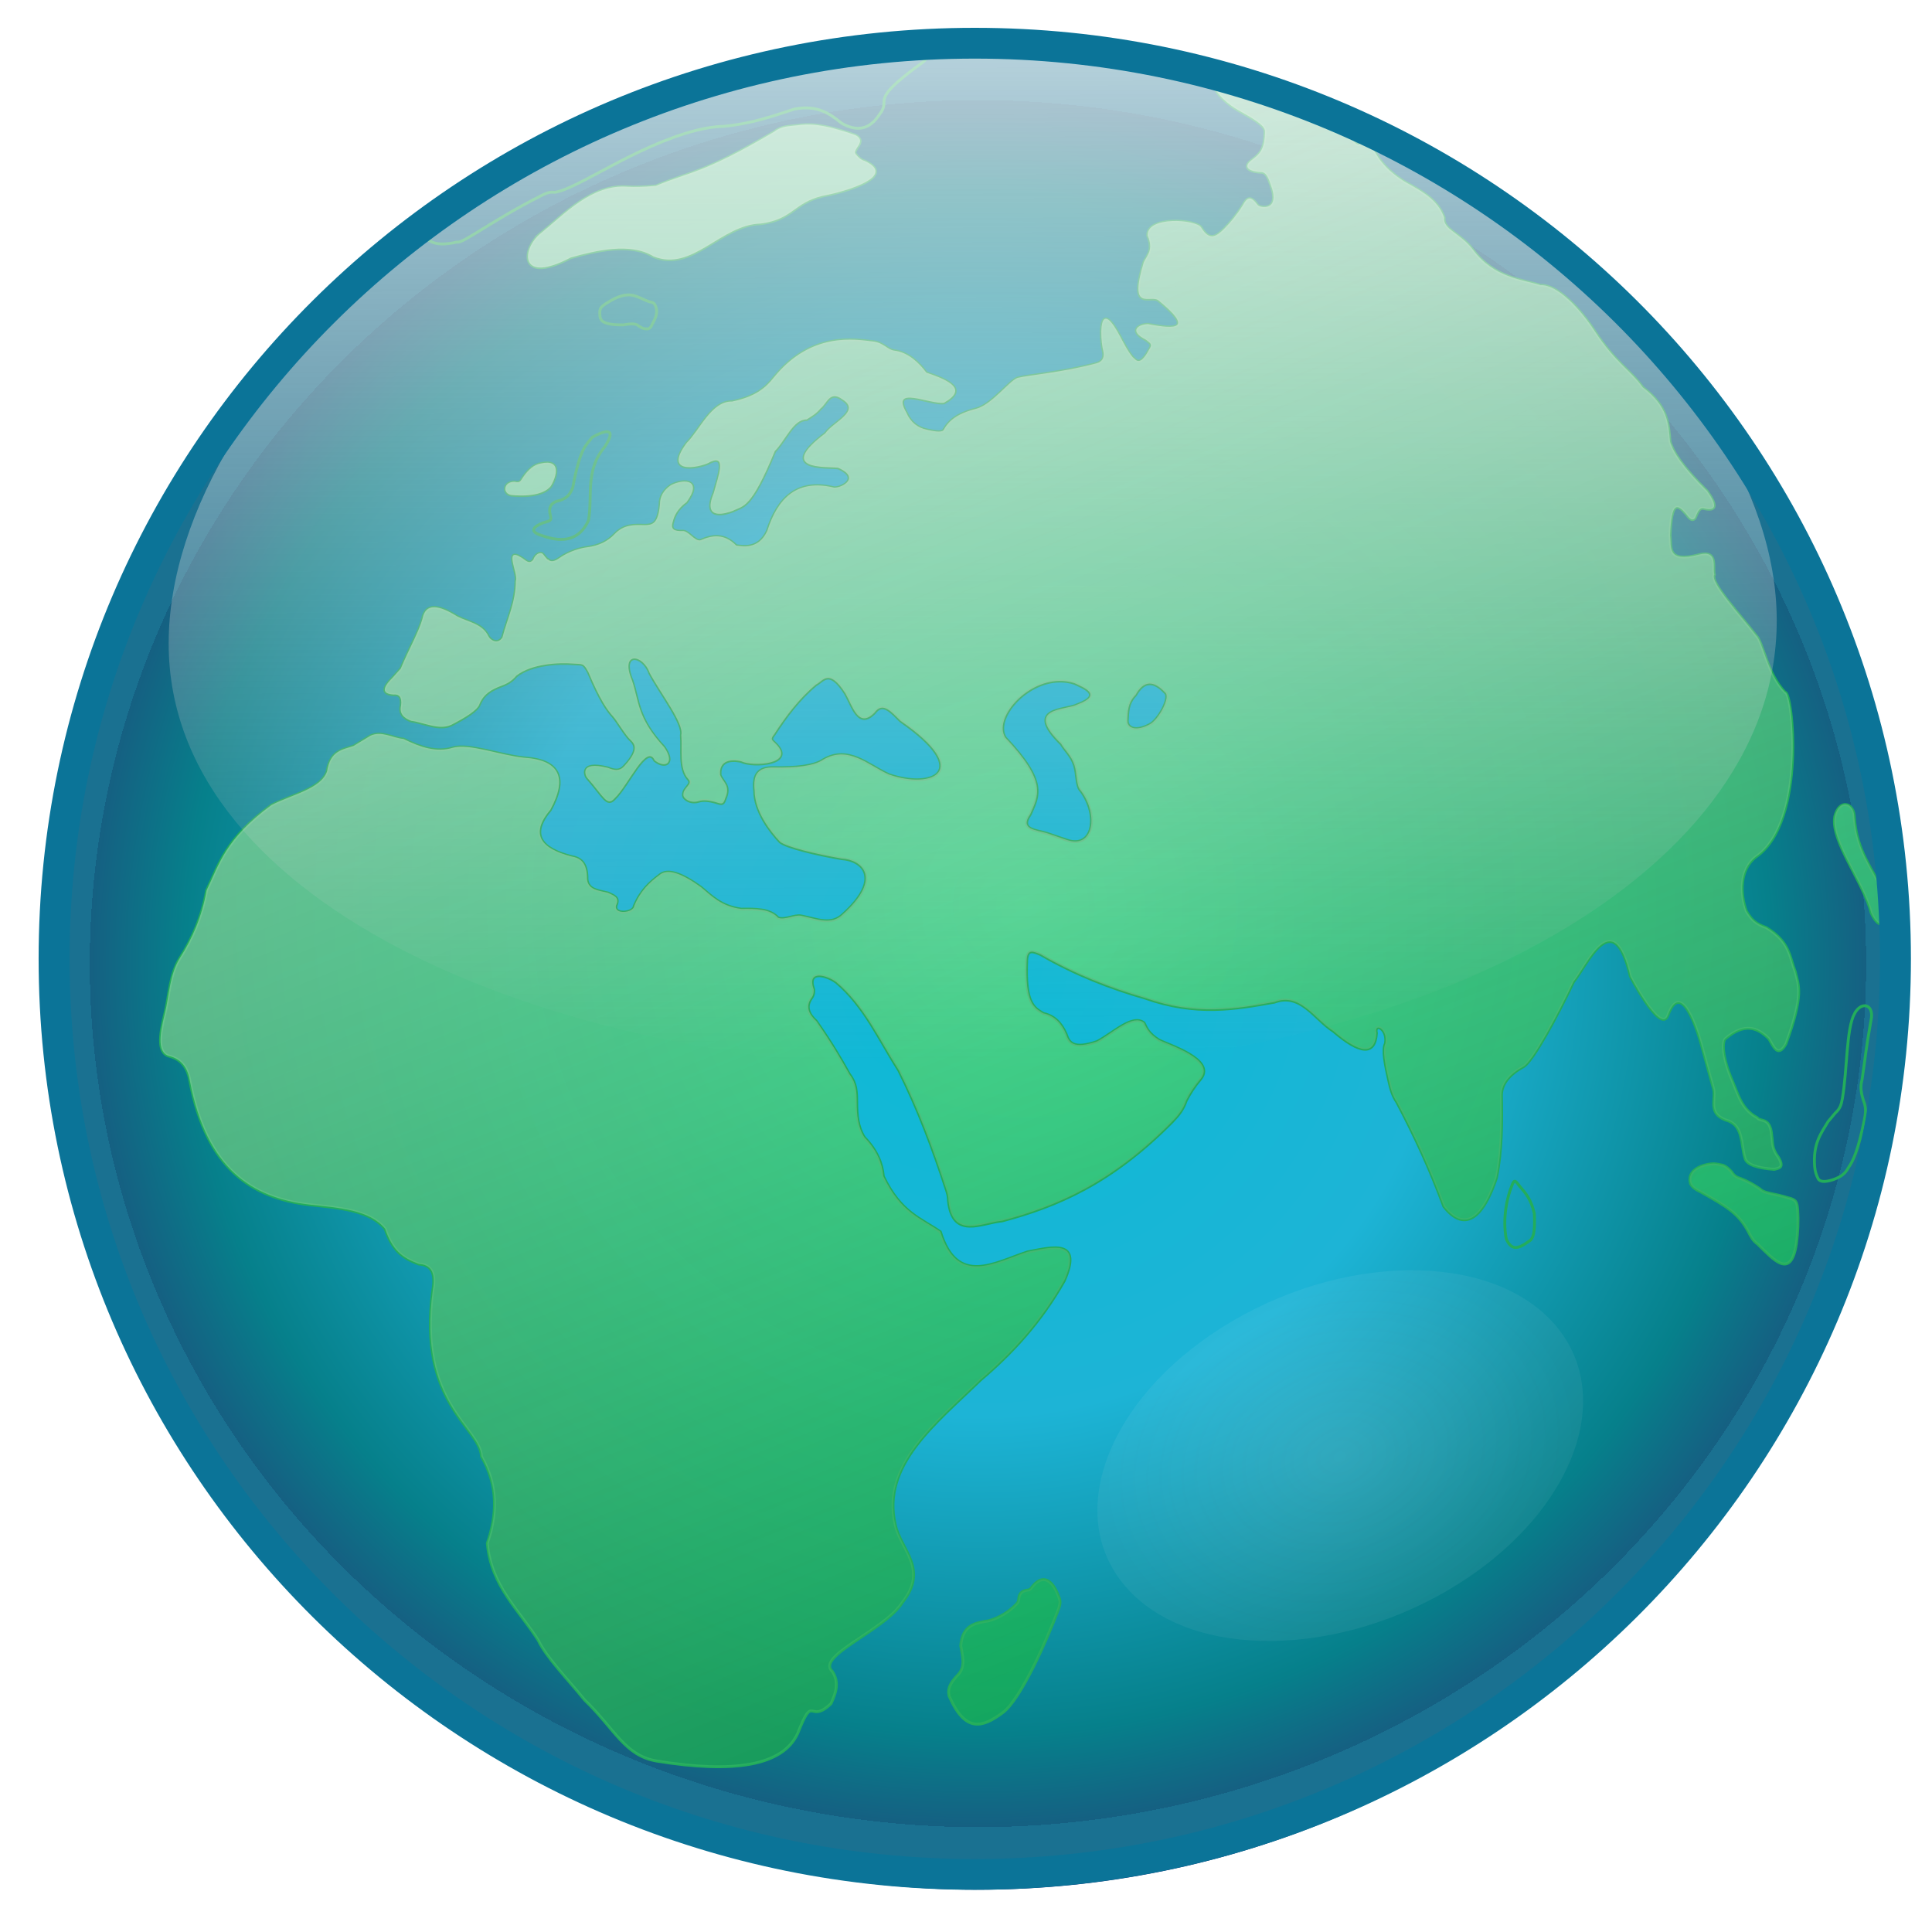
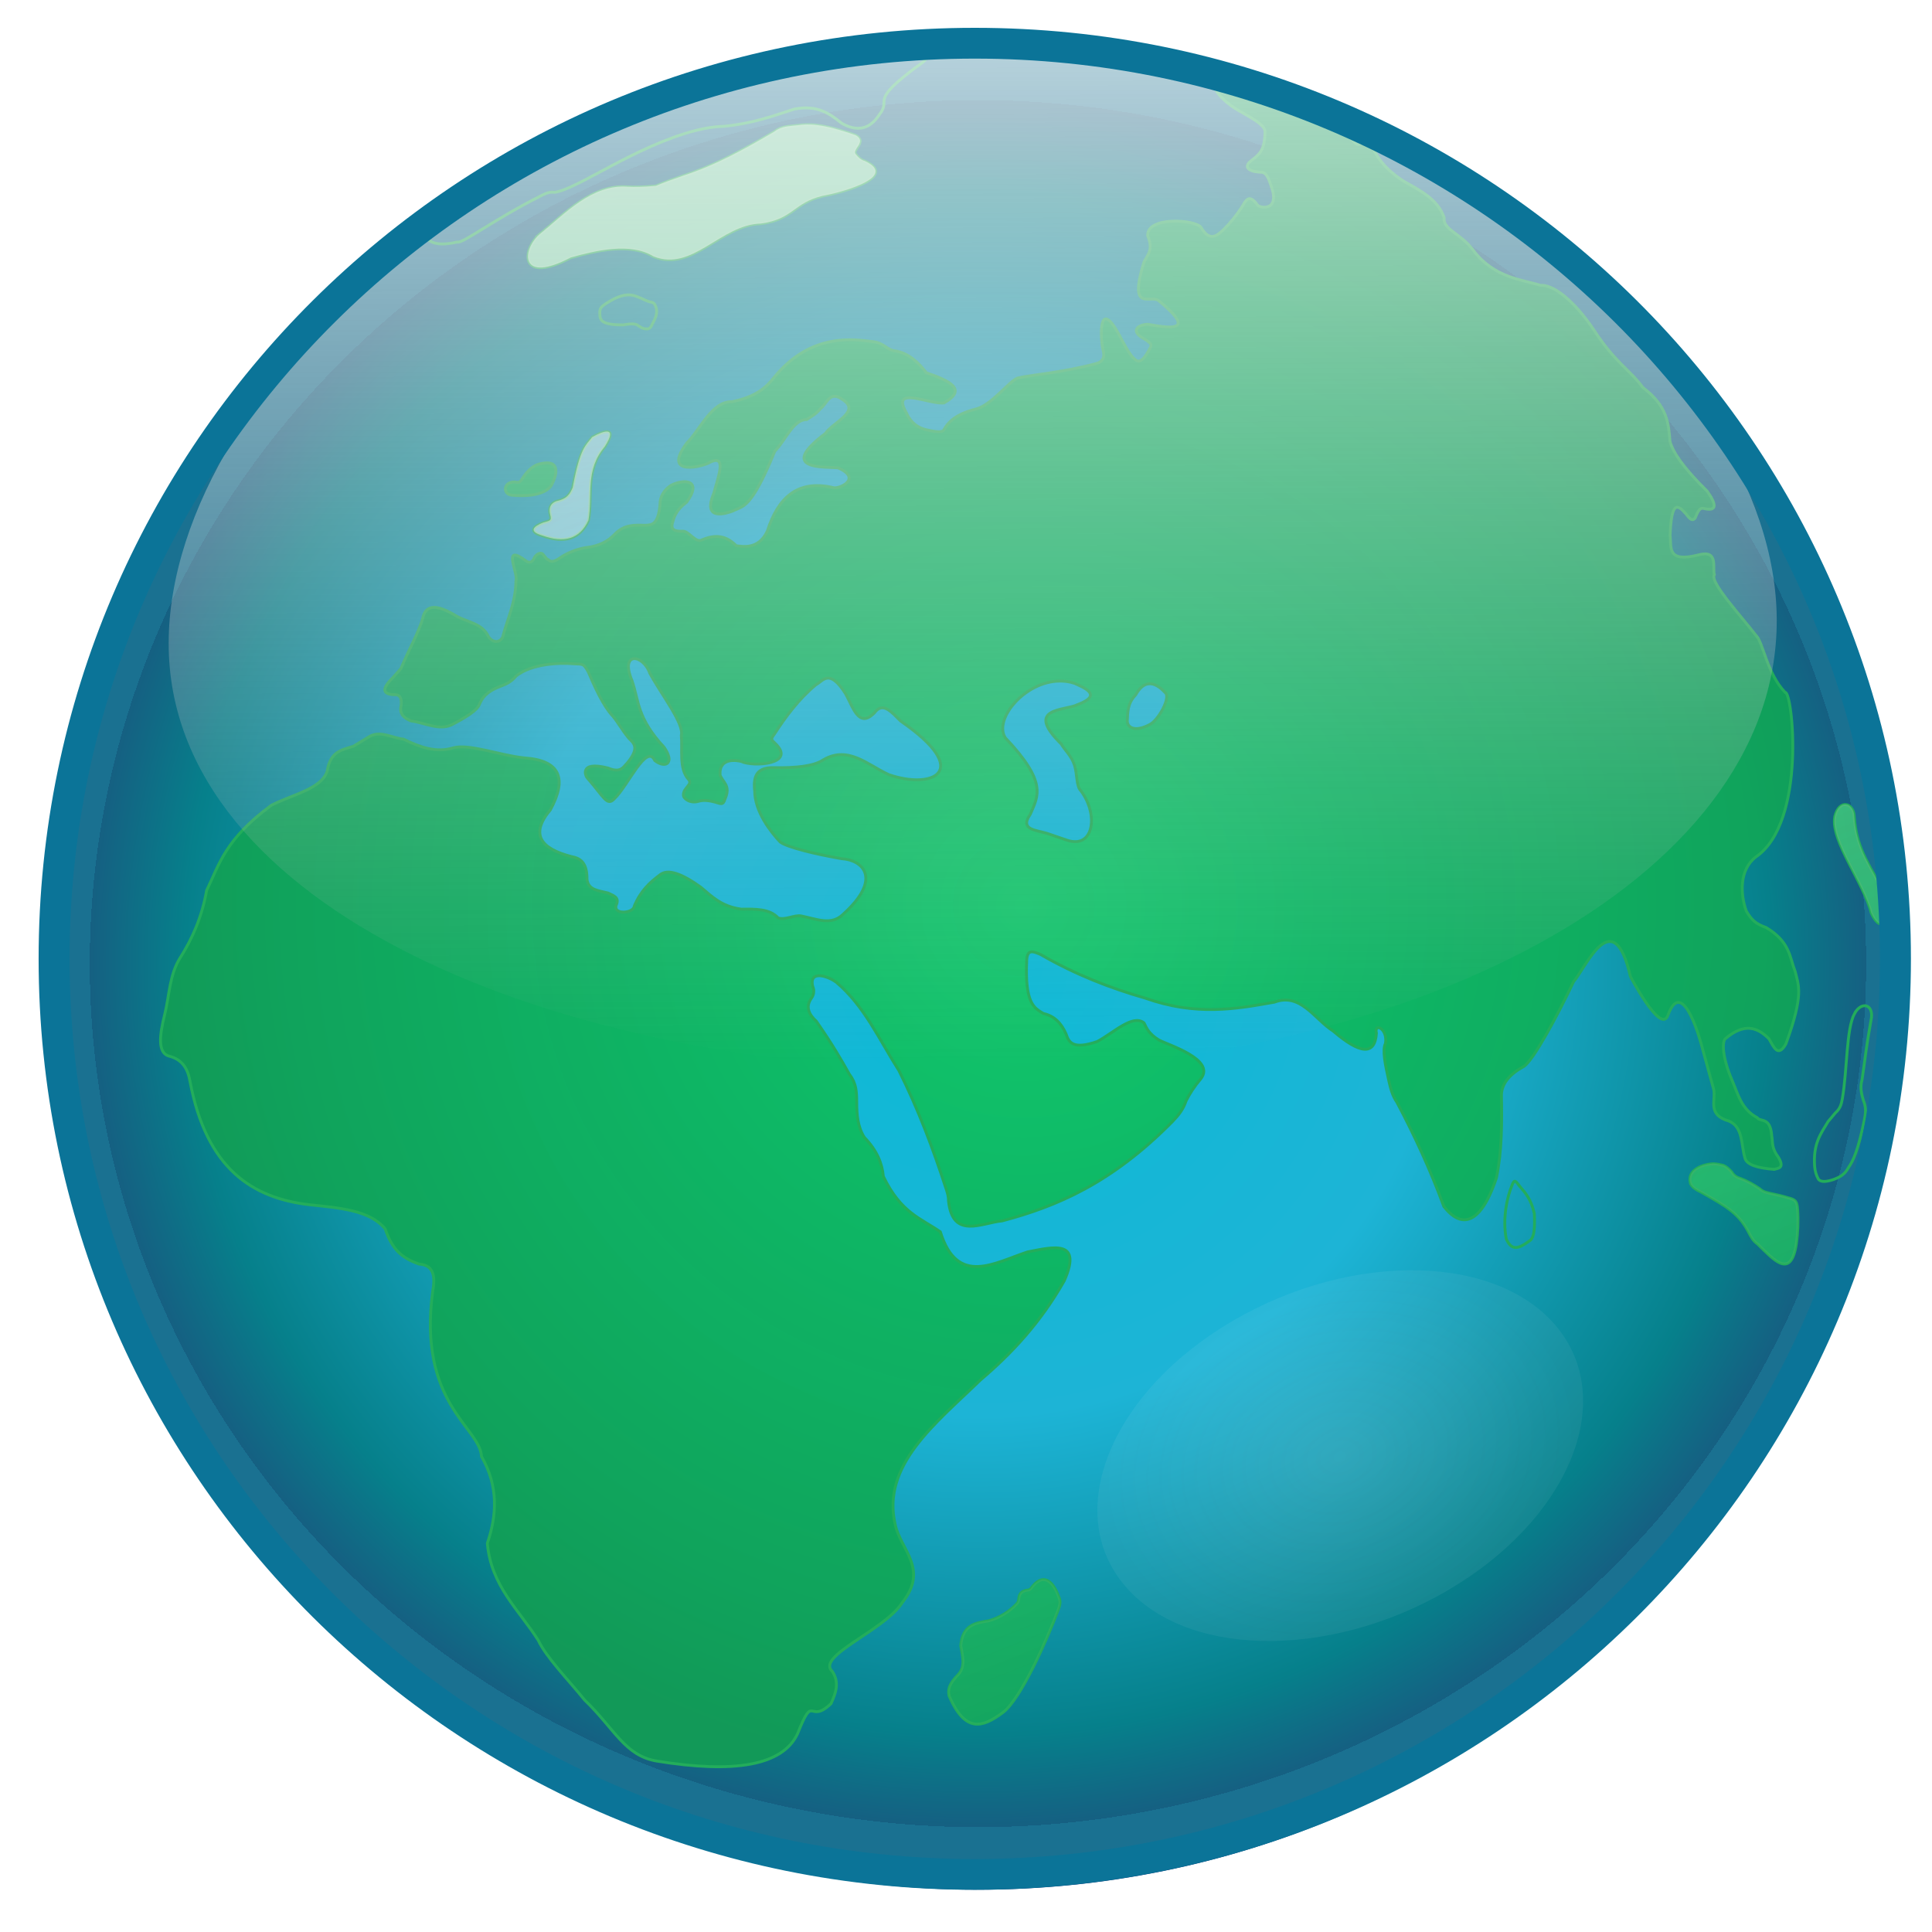
<svg xmlns="http://www.w3.org/2000/svg" xmlns:ns1="http://sodipodi.sourceforge.net/DTD/sodipodi-0.dtd" xmlns:ns2="http://www.inkscape.org/namespaces/inkscape" xmlns:xlink="http://www.w3.org/1999/xlink" id="svg3930" ns1:docname="Nowy dokument 2" viewBox="0 0 64 64" version="1.1" ns2:version="0.47 r22583">
  <defs id="defs3932">
    <linearGradient id="linearGradient3782" ns2:collect="always">
      <stop id="stop3784" style="stop-color:#fffcfc" offset="0" />
      <stop id="stop3786" style="stop-color:#fffcfc;stop-opacity:0" offset="1" />
    </linearGradient>
    <filter id="filter3728" color-interpolation-filters="sRGB" ns2:collect="always">
      <feGaussianBlur id="feGaussianBlur3730" stdDeviation="3.752" ns2:collect="always" />
    </filter>
    <filter id="filter3926" color-interpolation-filters="sRGB" ns2:collect="always">
      <feGaussianBlur id="feGaussianBlur3928" stdDeviation="1.944" ns2:collect="always" />
    </filter>
    <linearGradient id="linearGradient3817">
      <stop id="stop3819" style="stop-color:#14c86e" offset="0" />
      <stop id="stop3975" style="stop-color:#0eba65;stop-opacity:.992" offset=".435" />
      <stop id="stop3977" style="stop-color:#10a35b;stop-opacity:.988" offset=".906" />
      <stop id="stop3821" style="stop-color:#129957;stop-opacity:.984" offset="1" />
    </linearGradient>
    <filter id="filter3770" width="2.124" y="-.587" x="-.562" height="2.174" color-interpolation-filters="sRGB" ns2:collect="always">
      <feGaussianBlur id="feGaussianBlur3772" stdDeviation="42.849" ns2:collect="always" />
    </filter>
    <linearGradient id="linearGradient4766" y2="1078.1" xlink:href="#linearGradient3782" gradientUnits="userSpaceOnUse" x2="242.75" y1="885.1" x1="240.33" ns2:collect="always" />
    <radialGradient id="radialGradient4768" gradientUnits="userSpaceOnUse" cy="453.15" cx="222.08" gradientTransform="matrix(-.001 .938 -.966 -.001 660.14 245.34)" r="194.43" ns2:collect="always">
      <stop id="stop3753" style="stop-color:#0bbad6" offset="0" />
      <stop id="stop4039" style="stop-color:#1db4d6" offset=".524" />
      <stop id="stop4037" style="stop-color:#06808b" offset=".893" />
      <stop id="stop3793" style="stop-color:#156082" offset="1" />
      <stop id="stop4035" style="stop-color:#098cc2" offset=".944" />
      <stop id="stop3755" style="stop-color:#1a7191" offset="1" />
    </radialGradient>
    <linearGradient id="linearGradient4770" y2="635.57" gradientUnits="userSpaceOnUse" x2="221.86" y1="265.58" x1="224.66" ns2:collect="always">
      <stop id="stop3739" style="stop-color:#2bcad8" offset="0" />
      <stop id="stop3747" style="stop-color:#2282db" offset=".335" />
      <stop id="stop3795" style="stop-color:#32aae3" offset=".474" />
      <stop id="stop3749" style="stop-color:#24abd2" offset=".613" />
      <stop id="stop3745" style="stop-color:#002872" offset="1" />
    </linearGradient>
    <radialGradient id="radialGradient4772" xlink:href="#linearGradient3817" gradientUnits="userSpaceOnUse" cy="469.98" cx="391.36" gradientTransform="matrix(1.335 .008 -.007 1.089 -128 -45.191)" r="301.78" ns2:collect="always" />
    <radialGradient id="radialGradient4794" gradientUnits="userSpaceOnUse" cy="469.98" cx="391.36" gradientTransform="matrix(1.028 .003 -.003 1.021 -9.811 -10.931)" r="301.78" ns2:collect="always">
      <stop id="stop4011" style="stop-color:#14c86e" offset="0" />
      <stop id="stop4013" style="stop-color:#0eba65;stop-opacity:.992" offset=".325" />
      <stop id="stop4015" style="stop-color:#10a35b;stop-opacity:.988" offset=".828" />
      <stop id="stop4108" style="stop-color:#129957;stop-opacity:.984" offset="1" />
    </radialGradient>
    <linearGradient id="linearGradient4798" y2="635.86" gradientUnits="userSpaceOnUse" x2="415" gradientTransform="matrix(1.193 0 0 .991 -441.88 -539.15)" y1="278.64" x1="413.4" ns2:collect="always">
      <stop id="stop3717" style="stop-color:#ffffff" offset="0" />
      <stop id="stop3719" style="stop-color:#b3b3b3;stop-opacity:0" offset="1" />
    </linearGradient>
    <linearGradient id="linearGradient4800" y2="742.92" xlink:href="#linearGradient3782" gradientUnits="userSpaceOnUse" x2="452.19" y1="259.26" x1="258.4" ns2:collect="always" />
    <radialGradient id="radialGradient4826" gradientUnits="userSpaceOnUse" cy="722.85" cx="420.73" gradientTransform="matrix(.916 -.085 .087 .938 -27.905 80.973)" r="94.045" ns2:collect="always">
      <stop id="stop3699" style="stop-color:#fffcfc" offset="0" />
      <stop id="stop3701" style="stop-color:#fffcfc;stop-opacity:.412" offset="1" />
    </radialGradient>
  </defs>
  <ns1:namedview id="base" bordercolor="#666666" ns2:pageshadow="2" ns2:window-y="47" pagecolor="#ffffff" ns2:window-height="921" ns2:grid-bbox="true" ns2:window-maximized="0" ns2:zoom="7.7781746" ns2:window-x="5" showgrid="true" borderopacity="1.0" ns2:current-layer="layer1" ns2:cx="27.631451" ns2:cy="24.5464" ns2:window-width="1215" ns2:pageopacity="0.0" ns2:document-units="px" />
  <g id="layer1" ns2:label="Layer 1" ns2:groupmode="layer">
    <g id="g4733" transform="matrix(.095 0 0 .095 26.969 26.496)">
      <path id="path3695" ns1:rx="91.923882" ns1:ry="91.923882" style="opacity:.177;stroke-linejoin:round;stroke-opacity:.994;filter:url(#filter3728);stroke:url(#linearGradient4766);stroke-width:4;fill:none" ns1:type="arc" d="m330.93 983.07c0 50.768-41.156 91.924-91.924 91.924s-91.924-41.156-91.924-91.924 41.156-91.924 91.924-91.924 91.924 41.156 91.924 91.924z" transform="matrix(3.349 0 0 3.349 -742.85 -3236)" ns1:cy="983.06573" ns1:cx="239.00209" />
      <path id="path3652-4" ns1:rx="194.42818" ns1:ry="194.42818" style="stroke-linejoin:round;stroke-opacity:.994;filter:url(#filter3926);stroke:url(#linearGradient4770);stroke-width:2.424;fill:url(#radialGradient4768)" ns1:type="arc" d="m416.51 453.15c0 107.38-87.048 194.43-194.43 194.43s-194.43-87.048-194.43-194.43 87.048-194.43 194.43-194.43 194.43 87.048 194.43 194.43z" transform="matrix(1.649 0 0 1.651 -309.25 -691.12)" ns1:cy="453.15466" ns1:cx="222.08391" />
      <g id="g3723" style="stroke:#23ad5b;fill:url(#radialGradient4772)" transform="translate(-317.99 -433.17)">
        <g id="g3711" style="stroke:#23ad5b;fill:url(#radialGradient4772)">
          <path id="rect3604" ns1:nodetypes="ccccccccsccc" style="stroke:#23ad5b;fill:url(#radialGradient4772)" d="m369.12 728.17c0.541-7.394 5.21-8.017 9.812-8.752 3.896-1.131 7.068-3.207 9.435-5.647 0.796-0.711 0.951-1.298 1.018-2.303 0.166-1.27 0.737-2.426 2.96-2.736 1.014-0.006 1.29-0.657 1.888-1.422 4.342-5.055 7.505-0.601 9.069 3.782 0.827 1.824 0.297 3.099-0.3 4.854-3.627 9.637-12.828 30.781-19.258 35.534-7.078 5.231-13.025 7.14-18.685-5.809-0.461-2.242-0.128-4.101 3.192-7.505 2.623-2.865 1.427-6.494 0.87-9.995z" />
          <path id="rect3607" ns1:nodetypes="cccccc" style="stroke:#23ad5b;fill:url(#radialGradient4772)" d="m564.1 568c1.923 2.256 3.886 4.393 5.02 9.42 0.261 5.442-0.136 8.203-1.375 9.312-4.891 3.694-6.638 3.147-8.375-0.312-1.446-7.221 0.286-14.748 1.869-18.602 0.959-2.744 1.407-1.637 2.861 0.182z" />
          <path id="rect3610" ns1:nodetypes="ccccccccccccccc" style="stroke:#23ad5b;fill:url(#radialGradient4772)" d="m623.69 567.23c-1.808-5.179 4.583-7.109 7.994-7.154 1.139 0.05 2.159 0.283 3.258 0.527 0.947 0.369 1.884 1.047 2.999 2.32 0.883 1.463 1.818 1.882 3.35 2.387 2.005 0.747 4.278 2.006 6.383 3.446 1.12 1.056 2.36 1.34 3.812 1.659 2.101 0.455 4.207 0.897 6.229 1.548 2.811 0.627 3.015 1.578 3.229 4.219 0.269 3.884 0.102 7.822-0.448 11.809-1.946 12.663-8.004 5.413-13.545 0.046-1.57-1.113-2.307-2.541-3.153-4.195-3.367-6.353-7.351-8.774-16.751-14.019-1.402-0.667-2.534-1.299-3.359-2.593v0z" />
          <path id="rect2832" ns1:nodetypes="ccccccccccccc" style="stroke:#23ad5b;fill:url(#radialGradient4772)" d="m680.77 507.71c2.23-4.171 6.395-3.471 5.922 1.326-2.213 12.57-1.893 12.298-3.302 21.775-0.775 2.567-0.178 5.028 0.489 7.212 0.98 2.277 0.829 4.274 0.357 6.601-2.28 11.103-3.975 14.479-5.589 16.79-1.308 2.43-2.958 3.348-5.468 4.235-3.079 0.99-4.374 0.58-5.002-0.206-0.785-1.429-1.183-2.834-1.31-4.44-0.618-8.039 2.261-11.551 4.688-15.648l2.55-3.041c1.663-1.469 2.058-2.91 2.432-4.978 1.744-10.247 1.338-24.314 4.232-29.627z" />
          <path id="rect3631" ns1:nodetypes="cccccc" style="stroke:#23ad5b;fill:url(#radialGradient4772)" d="m673.87 439.12c1.519-6.526 6.718-4.892 6.806-0.088 0.845 12.279 6.321 17.791 9.899 26.075 4.777 7.373 0.325 16.902-3.978 7.513-2.649-10.731-14.119-24.947-12.728-33.499v0z" />
          <path id="rect3634" ns1:nodetypes="ccccccccc" style="stroke:#23ad5b;fill:url(#radialGradient4772)" d="m245.31 260.18c8.726-5.706 10.8-2.007 15.505-0.621 1.461 0.147 1.71 0.892 2.152 2.185 0.427 1.946-0.404 3.744-1.405 5.522-0.62 1.474-1.159 1.755-2.121 1.673-1.343 0.012-2.175-0.754-3.244-1.431-1.36-0.525-3.041-0.243-4.729 0.052-7.671 0.052-8.11-1.7-8.197-3.638-0.142-2.11 0.383-2.619 2.039-3.743z" />
          <path id="rect3637" ns1:nodetypes="ccccccscccccccc" style="stroke:#23ad5b;fill:url(#radialGradient4772)" d="m222 236.24c8.982-7.276 18.512-17.793 31.009-16.803 2.335 0.115 5.228 0.102 9.831-0.306 11.913-5.045 16.221-4.097 41.385-18.965 2.417-1.923 5.104-1.816 8.027-2.169 3.905-0.473 8.19-0.728 20.159 3.442 4.196 2.215-1.268 4.975 0.037 6.576 0.797 0.978 1.686 2.039 3.22 2.443 12.705 5.881-10.648 11.522-14.689 12.143-10.234 2.455-10.237 8.151-21.587 9.676-14.003 0.37-23.808 16.991-37.414 11.435-8.15-4.989-20.282-1.975-28.852 0.404-17.678 9.312-17.124-2.282-11.125-7.875v-0h-0z" />
          <path id="rect3640-8-4" style="stroke:#23ad5b;fill:url(#radialGradient4772)" d="m358.52 169.63c-65.985 3.349-126.7 26.684-176.25 64.062-0.695 4.077 2.508 7.035 11.219 4.969 1.825 0.743 12.364-7.672 29.812-16.406 1.509-0.749 2.556-1.141 4.25-0.938 7.95-1.095 28.372-16.333 49.531-21.656 3.078-0.729 6.139-1.284 9.312-1.344 10.161-0.959 17.235-3.602 24.75-6.031 8.062-1.52 12.33 1.643 16.469 4.969 5.283 2.987 9.727 2.23 13.125-3.031 4.709-5.902-4.756-3.912 15.25-18.312 2.148-1.958 3.363-4.034 2.625-6.281-0.031 0.002-0.062-0.002-0.094 0z" />
          <path id="rect3693" ns1:nodetypes="cccccc" style="stroke:#23ad5b;fill:url(#radialGradient4772)" d="m216.59 320.61c1.792-2.553 3.792-4.316 6.159-4.683 7.216-1.603 5.435 4.552 3.438 7.875-1.847 2.322-6.141 3.828-13.75 3.125-3.135-0.457-2.818-4.658 1.127-4.616 1.861 0.468 2.036-0.203 3.027-1.702z" />
          <path id="rect3696" ns1:nodetypes="ccccccccc" style="stroke:#23ad5b;fill:url(#radialGradient4772)" d="m240.62 306.74c4.141-2.345 8.962-3.85 4.375 3.312-6.979 8.288-4.176 17.104-5.688 25.688-3.05 6.701-8.618 7.979-16 5.352-5.169-1.492-3.026-3.256 0.169-4.535 2.297-0.708 3.154-0.521 2.47-2.838-0.592-2.528 0.313-3.95 2.2-4.646 4.106-0.903 4.789-2.833 5.661-4.707 2.62-14.143 4.67-14.775 6.812-17.625z" />
        </g>
        <path id="rect3699" style="stroke:#23ad5b;fill:url(#radialGradient4794)" d="m458.28 181.72c-0.899-0.021-1.26 0.54-0.938 2.062 0.767 3.451 5.17 7.031 8.625 9 4.331 2.501 9.162 4.974 9.25 7.312-0.072 6.687-2.072 7.995-4.312 9.812-3.45 2.382-1.819 4.146 2.75 4.406 2.277-0.158 3.066 3.095 3.625 4.594 3.429 9.2-3.847 7.946-4.625 6.906-2.476-3.334-3.613-2.78-5.25 0.219-1.93 3.087-4.291 5.967-6.469 8.125-2.792 2.735-5.114 4.222-8-0.531-1.634-2.798-19.088-4.093-18.625 2.875 2.109 4.939-0.127 6.718-1.344 9.219-5.452 17.901 2.345 11.03 5.188 13.406 12.173 10.008 6.058 10.104-3.688 8.219-2.912-0.034-7.276 2.141-0.719 5.469 1.344 1.104 2.366 1.473 1.219 3.125-3.533 6.717-4.837 3.667-5.906 2.906-1.671-2.019-3.087-4.799-4.531-7.5-7.662-14.332-6.721 1.59-5.75 5.156 0.625 2.295-0.16 3.931-2.281 4.5-12.179 3.266-23.614 4.068-27.562 5.094-2.974 1.091-8.993 9.376-14.469 10.781-6.687 1.716-9.537 4.172-11.375 7.469-0.83 0.938-3.995 0.208-5.719-0.156-3.192-0.674-5.713-2.49-7.25-6.031-5.522-9.655 8.223-2.743 13.156-3.406 8.282-4.658 2.068-7.702-6.156-10.5-2.568-3.4-6.308-7.068-11.125-7.656-2.45-0.299-3.763-2.769-7.406-3.188-6.244-0.706-21.507-3.578-34.594 12.5-2.708 3.413-6.107 6.652-14.625 8.438-7.113-0.226-11.246 9.95-15.781 14.406-9.103 12.182 6.383 8.057 8.188 6.625 5.829-2.629 2.817 4.952 1.219 10.875-4.192 10.075 4.678 6.918 6.656 6.188 3.521-1.812 6.279-0.413 14.625-20.844 3.704-3.675 6.42-11.111 11.125-11.031 1.611-1.047 3.202-1.87 4.812-3.812 2.251-1.702 3.221-6.397 7.594-3.219 6.716 4.153-3.212 7.931-5.906 11.875-17.208 12.99 0.201 11.53 4.438 12 8.725 3.777 0.075 7.672-1.844 6.844-12.377-2.813-19.139 3.62-22.812 15.156-3.118 6.829-8.996 5.297-10.844 5.156-4.163-4.243-8.305-3.679-12.469-1.844-2.067 0.437-4.246-3.436-6.312-3.219-2.584 0.102-4.305-0.478-3.375-3.188 0.558-2.314 1.71-4.623 4.844-6.938 5.599-7.645-0.605-8.337-5.469-5.875-2.568 1.758-3.837 3.986-3.812 6.688-0.658 7.246-2.957 7.108-5.219 7.25-3.618-0.096-7.267-0.376-10.656 3.188-2.233 2.376-5.446 4.04-9.562 4.531-1.768 0.211-5.997 1.156-9.812 3.875-1.551 1.061-2.834 1.343-3.719 0.406-0.429 0.175-1.722-1.923-2.094-2.125-0.96-0.521-2.502 0.424-3.094 2.125-0.833 1.127-1.667 0.998-2.5 0.469-8.825-6.644-2.587 4.41-3.594 6.938-0.072 7.532-2.986 13.254-4.688 19.75-1.55 2.46-4.085 1.124-4.906-0.406-2.061-4.404-7.012-4.936-10.875-6.938-6.393-3.983-10.99-4.775-12.062 0.719-1.28 4.676-4.893 10.924-7.594 17.469l-2.844 3.188c-3.974 3.905-3.405 5.633 0.281 5.875 1.968-0.205 3.019 0.854 2.656 3.812-0.684 2.955 1.038 4.376 3.5 5.344 4.663 0.611 9.57 3.339 13.938 1.438 4.986-2.586 9.239-5.119 9.938-7.375 1.49-3.509 4.289-5.007 7.312-6.156 2.322-0.847 3.871-1.722 5.5-3.656 5.377-4.149 14.563-4.625 20.062-4.188 3.009 0.239 3.352-0.37 5.125 3.062 3.839 9.149 6.409 13.009 8.594 15.375 1.323 1.514 3.235 4.9 5.438 7.531 1.713 1.725 3.855 3.192-0.406 8.469-1.497 1.507-2.324 3.825-6.875 1.906-10.42-2.62-7.713 3.082-7.156 3.531 5.71 6.439 6.818 10.12 9.469 7.094 4.677-4.407 11.166-19.418 14.031-13.219 3.719 2.877 7.128 0.968 3.25-4.625-9.524-10.273-8.741-16.071-11.219-23.281-4.271-10.198 3.839-9.262 6.219-2.562 4.022 7.463 12.001 17.592 11 21.656 0.447 4.855-0.889 11.688 2.469 15.344 1.698 1.848-1.827 2.878-1.75 5.469-0.067 1.3 2.45 3.083 5.312 2.188 1.708-0.535 3.753-0.207 5.562 0.25 2.08 0.56 2.974 1.326 3.656-1.094 2.083-4.653-0.86-5.772-1.75-8.344-0.385-6.371 6.178-4.961 7.344-4.719 4.145 2.032 19.388 1.051 11.938-6.219-1.435-1.3-1.704-1.529-0.406-3.188 3.975-6.146 8.618-12.384 14.594-17.344 2.418-1.18 4.504-5.892 10.25 3.094 2.688 4.771 4.603 12.341 10.125 6.719 2.922-4.038 6.042-0.151 9.125 2.875 25.681 17.74 10.849 23.938-4.125 18.688-7.317-3.31-14.048-10.216-22.75-5.219-3.344 2.327-9.871 2.926-17.375 2.781-5.482-0.106-7.264 2.434-6.656 8 0.022 7.442 5.654 14.453 8.906 17.938 2.441 1.825 12.207 4.217 21.438 5.812 7.144 0.409 14.501 6.745 0.438 19.438-4.117 3.959-9.036 1.629-14.531 0.531-2.383-0.476-5.74 1.605-8.062 0.688-2.879-3.182-7.848-3.137-12.844-3.062-7.014-0.936-10.301-4.488-14.125-7.656-6.375-4.572-11.554-6.732-14.438-4.156-3.357 2.505-6.546 5.415-8.75 10.719-0.177 2.469-7.18 3.228-6.375-0.156 1.433-2.991-1.017-3.442-2.75-4.375-3.133-0.83-6.928-0.918-7.375-4.75 0.092-5.979-2.428-7.431-5.469-7.969-10.46-2.732-14.62-7.593-7.281-16.312 5.874-10.852 3.496-17.239-9.125-18.094-8.322-0.809-19.211-5.078-24.906-3.469-5.631 1.754-11.392-0.189-17.188-3.062-3.859-0.367-7.734-2.978-11.594-1.094l-5.812 3.531c-3.809 1.313-8.114 1.577-9.219 8.75-2.014 6.207-12.387 8.202-19.469 11.875-16.119 11.881-18.12 20.501-22.562 29.688-1.645 9.27-4.992 16.813-9.219 23.469-3.756 5.914-3.773 13.189-5.375 19.656-1.91 7.532-2.543 13.701 1.625 14.688 4.478 1.142 6.472 4.441 7.188 8.875 5.775 30.479 21.743 40.579 41.594 42.906 10.361 1.119 21.098 1.841 26.438 8.438 2.501 7.34 5.841 10.079 11.75 12.25 3.868 0.242 6.144 2.525 4.844 9.344-5.301 39.349 16.494 47.569 17 57.75 5.969 10.475 5.358 20.47 2.031 30.281 1.296 14.859 10.997 23.197 17.75 33.812 2.758 5.894 10.443 13.755 16.188 20.844 10.503 10.08 13.954 19.42 25.188 21.281 26.884 4.366 43.86 1.625 49.062-9.562 5.794-14.692 3.75-2.935 11.656-10.469 1.644-3.642 3.033-7.314 0.469-11.219-5.951-5.347 18.174-14.262 24.344-23.969 9.41-11.78-0.574-18.467-2.438-27.281-4.8-20.7 13.99-35.11 29.71-50.36 10.892-9.248 21.014-20.065 29.25-34.625 6.336-14.388-3.571-11.868-12.781-10.062-11.682 3.833-24.485 12.083-30.438-7-6.763-4.717-13.735-6.539-19.875-19.344-0.399-4.532-2.233-9.062-6.625-13.594-2.359-3.754-2.623-7.905-2.656-12.125-0.017-3.734-0.108-6.687-2.5-9.781-2.99-5.337-6.065-10.675-11.594-18.594-2.806-2.548-3.574-5.077-1.969-7.625 0.84-1.121 1.159-1.971 1.062-3.438-2.51-6.987 4.611-4.968 7.906-2.5 9.806 8.274 15.013 20.146 21.812 30.781 6.855 13.701 11.933 27.393 16.406 41.094 0.459 1.411 0.915 2.775 0.875 4.281 1.384 13.677 11.707 7.638 18.719 7.031 18.792-4.985 38.032-12.989 59.312-34.562 2.168-2.22 3.848-4.33 4.844-7.344 1.225-2.42 2.804-4.923 5.125-7.656 5.351-6.831-11.852-11.933-14.656-13.531-3.438-2.132-4.239-4.034-5.156-5.938-3.978-3.174-10.666 3.511-16.344 6.5-8.376 2.876-9.842 0.347-10.812-2.562-1.638-3.867-4.179-6.415-7.938-7.219-3.184-1.951-6.524-3.382-5.812-18.625 0.187-4.12 2.569-2.875 4.812-1.969 12.162 7.024 24.307 11.723 36.469 15.219 17.803 6.295 31.463 3.853 45.125 1.406 9.088-3.398 13.938 5.944 20.5 10.125 9.274 7.949 14.509 8.607 15.031 0.719-0.921-3.753 4.025-1.725 3.156 3.562-1.148 2.228-0.08 7.446 1.125 12.812 0.62 2.756 1.235 5.346 2.875 7.719 6.234 11.773 11.777 23.845 16.344 36.312 1.66 2.01 10.404 13.66 18.344-9.906 1.948-9.476 1.93-19.259 1.75-29.062 0.141-3.96 2.944-7.185 7.75-9.812 3.337-1.974 12.039-18.229 17.375-29.531 4.663-5.606 13.902-27.613 19.875-1.781-0.579-1.248 10.481 20.442 13.031 13.469 5.272-14.417 11.692 10.188 11.812 10.625l4.219 15.375c0.649 3.888-2.272 8.674 5.25 10.844 4.967 2.058 4.22 8.133 5.562 12.75 0.501 2.562 4.583 3.645 10.25 4.094 1.582-0.429 3.587-0.482 1.531-4.094-2.587-3.44-1.981-5.297-2.406-7.656-0.482-6.717-4.005-4.648-5.062-6.281-5.486-2.915-6.583-7.969-8.719-12.938-3.596-8.366-3.541-13.709-2.344-14.625 6.724-5.668 11.239-3.86 15.156 0.062 1.638 2.82 3.135 6.7 5.906 1.812 6.404-17.383 4.367-20.483 3.281-25.156-2.03-5.175-1.773-10.395-10.156-15.438-3.549-1.253-5.054-2.577-6.938-5.781-2.06-5.734-2.516-14.352 3.344-18.844 17.845-12.182 12.751-57.994 10.219-57.375-6.345-6.58-7.732-17.535-10.094-19.781-5.399-7.008-16.363-18.802-14.594-21.281-0.747-2.303 1.552-8.749-5.438-6.906-11.285 2.888-9.486-2.682-10-6.75 0.456-12.139 2.587-10.883 5.531-7.531 0.684 0.778 1.961 3.017 3.188 1.469 1.102-2.557 1.622-3.921 3.531-3.25 3.859 0.776 4.166-1.213 0.719-6.094-8.587-8.457-11.927-13.614-13-17.375-0.524-6.131-0.725-12.255-9.5-18.844-4.105-5.782-9.569-8.603-16.875-19.781-4.916-7.522-12.907-16.132-18.75-15.812-6.321-2.037-16.214-2.477-23.656-12.469-4.186-5.62-10.541-7.047-9.969-11.156-2.244-6.382-8.175-9.345-13.844-12.531-7.13-4.507-9.997-8.993-11.75-13.5 0.064-1.417-3.135-5.653-3.594-0.312-0.33 1.556-1.388 1.637-5.125-3.781-1.337-1.973-2.324-3.485-4.75-4.188-11.764-4.937-26.078-10.104-39.281-13.938-0.414-0.119-0.794-0.18-1.094-0.188zm-54.72 210.03c1.735-0.02 3.474 0.212 5.219 0.781 3.167 1.488 10.166 4.061 1.062 7.438-4.237 2.193-18.823 0.854-5.688 13.719 1.121 2.005 3.568 4.112 4.625 7.406 0.992 3.093 0.576 7.378 2.25 8.938 6.317 8.525 4.362 20.377-4.906 17.188l-6.969-2.375c-3.792-1.175-9.595-1.186-5.812-6.594 2.818-6.496 6.034-11.196-8.688-26.719-4.152-6.484 6.764-19.639 18.906-19.781zm31.25 0.938c1.727-0.106 3.614 0.954 5.625 3.125 1.998 1.634-2.403 9.643-5.469 11.125-4.819 2.557-7.776 1.236-7.781-1.312 0.182-3.005 0.002-6.026 2.906-9.031 1.422-2.543 2.992-3.8 4.719-3.906z" />
      </g>
      <path id="path3713" ns1:nodetypes="csssc" style="opacity:.684;fill:url(#linearGradient4798)" d="m335.66-62.518c0 91.679-129.73 157-278.3 157s-282.43-57.321-282.43-149 129.73-208 278.3-208 282.43 108.32 282.43 200z" />
      <g id="g3723-3" style="opacity:.46;fill:url(#linearGradient4800)" transform="translate(-318 -433.23)">
        <g id="g3711-8" style="fill:url(#linearGradient4800)">
          <path id="rect3604-9" ns1:nodetypes="ccccccccsccc" style="fill:url(#linearGradient4800)" d="m369.12 728.17c0.541-7.394 5.21-8.017 9.812-8.752 3.896-1.131 7.068-3.207 9.435-5.647 0.796-0.711 0.951-1.298 1.018-2.303 0.166-1.27 0.737-2.426 2.96-2.736 1.014-0.006 1.29-0.657 1.888-1.422 4.342-5.055 7.505-0.601 9.069 3.782 0.827 1.824 0.297 3.099-0.3 4.854-3.627 9.637-12.828 30.781-19.258 35.534-7.078 5.231-13.025 7.14-18.685-5.809-0.461-2.242-0.128-4.101 3.192-7.505 2.623-2.865 1.427-6.494 0.87-9.995z" />
          <path id="rect3607-5" ns1:nodetypes="cccccc" style="fill:url(#linearGradient4800)" d="m564.1 568c1.923 2.256 3.886 4.393 5.02 9.42 0.261 5.442-0.136 8.203-1.375 9.312-4.891 3.694-6.638 3.147-8.375-0.312-1.446-7.221 0.286-14.748 1.869-18.602 0.959-2.744 1.407-1.637 2.861 0.182z" />
          <path id="rect3610-5" ns1:nodetypes="ccccccccccccccc" style="fill:url(#linearGradient4800)" d="m623.69 567.23c-1.808-5.179 4.583-7.109 7.994-7.154 1.139 0.05 2.159 0.283 3.258 0.527 0.947 0.369 1.884 1.047 2.999 2.32 0.883 1.463 1.818 1.882 3.35 2.387 2.005 0.747 4.278 2.006 6.383 3.446 1.12 1.056 2.36 1.34 3.812 1.659 2.101 0.455 4.207 0.897 6.229 1.548 2.811 0.627 3.015 1.578 3.229 4.219 0.269 3.884 0.102 7.822-0.448 11.809-1.946 12.663-8.004 5.413-13.545 0.046-1.57-1.113-2.307-2.541-3.153-4.195-3.367-6.353-7.351-8.774-16.751-14.019-1.402-0.667-2.534-1.299-3.359-2.593v0z" />
          <path id="rect2832-3" ns1:nodetypes="ccccccccccccc" style="fill:url(#linearGradient4800)" d="m680.77 507.71c2.23-4.171 6.395-3.471 5.922 1.326-2.213 12.57-1.893 12.298-3.302 21.775-0.775 2.567-0.178 5.028 0.489 7.212 0.98 2.277 0.829 4.274 0.357 6.601-2.28 11.103-3.975 14.479-5.589 16.79-1.308 2.43-2.958 3.348-5.468 4.235-3.079 0.99-4.374 0.58-5.002-0.206-0.785-1.429-1.183-2.834-1.31-4.44-0.618-8.039 2.261-11.551 4.688-15.648l2.55-3.041c1.663-1.469 2.058-2.91 2.432-4.978 1.744-10.247 1.338-24.314 4.232-29.627z" />
          <path id="rect3631-8" ns1:nodetypes="cccccc" style="fill:url(#linearGradient4800)" d="m673.87 439.12c1.519-6.526 6.718-4.892 6.806-0.088 0.845 12.279 6.321 17.791 9.899 26.075 4.777 7.373 0.325 16.902-3.978 7.513-2.649-10.731-14.119-24.947-12.728-33.499v0z" />
          <path id="rect3634-6" ns1:nodetypes="ccccccccc" style="fill:url(#linearGradient4800)" d="m245.31 260.18c8.726-5.706 10.8-2.007 15.505-0.621 1.461 0.147 1.71 0.892 2.152 2.185 0.427 1.946-0.404 3.744-1.405 5.522-0.62 1.474-1.159 1.755-2.121 1.673-1.343 0.012-2.175-0.754-3.244-1.431-1.36-0.525-3.041-0.243-4.729 0.052-7.671 0.052-8.11-1.7-8.197-3.638-0.142-2.11 0.383-2.619 2.039-3.743z" />
          <path id="rect3637-0" ns1:nodetypes="ccccccscccccccc" style="fill:url(#linearGradient4800)" d="m222 236.24c8.982-7.276 18.512-17.793 31.009-16.803 2.335 0.115 5.228 0.102 9.831-0.306 11.913-5.045 16.221-4.097 41.385-18.965 2.417-1.923 5.104-1.816 8.027-2.169 3.905-0.473 8.19-0.728 20.159 3.442 4.196 2.215-1.268 4.975 0.037 6.576 0.797 0.978 1.686 2.039 3.22 2.443 12.705 5.881-10.648 11.522-14.689 12.143-10.234 2.455-10.237 8.151-21.587 9.676-14.003 0.37-23.808 16.991-37.414 11.435-8.15-4.989-20.282-1.975-28.852 0.404-17.678 9.312-17.124-2.282-11.125-7.875v-0h-0z" />
-           <path id="rect3640-8-4-3" style="fill:url(#linearGradient4800)" d="m358.52 169.63c-65.985 3.349-126.7 26.684-176.25 64.062-0.695 4.077 2.508 7.035 11.219 4.969 1.825 0.743 12.364-7.672 29.812-16.406 1.509-0.749 2.556-1.141 4.25-0.938 7.95-1.095 28.372-16.333 49.531-21.656 3.078-0.729 6.139-1.284 9.312-1.344 10.161-0.959 17.235-3.602 24.75-6.031 8.062-1.52 12.33 1.643 16.469 4.969 5.283 2.987 9.727 2.23 13.125-3.031 4.709-5.902-4.756-3.912 15.25-18.312 2.148-1.958 3.363-4.034 2.625-6.281-0.031 0.002-0.062-0.002-0.094 0z" />
          <path id="rect3693-3" ns1:nodetypes="cccccc" style="fill:url(#linearGradient4800)" d="m216.59 320.61c1.792-2.553 3.792-4.316 6.159-4.683 7.216-1.603 5.435 4.552 3.438 7.875-1.847 2.322-6.141 3.828-13.75 3.125-3.135-0.457-2.818-4.658 1.127-4.616 1.861 0.468 2.036-0.203 3.027-1.702z" />
          <path id="rect3696-6" ns1:nodetypes="ccccccccc" style="fill:url(#linearGradient4800)" d="m240.62 306.74c4.141-2.345 8.962-3.85 4.375 3.312-6.979 8.288-4.176 17.104-5.688 25.688-3.05 6.701-8.618 7.979-16 5.352-5.169-1.492-3.026-3.256 0.169-4.535 2.297-0.708 3.154-0.521 2.47-2.838-0.592-2.528 0.313-3.95 2.2-4.646 4.106-0.903 4.789-2.833 5.661-4.707 2.62-14.143 4.67-14.775 6.812-17.625z" />
        </g>
        <path id="rect3699-1" style="fill:url(#linearGradient4800)" d="m458.28 181.72c-0.899-0.021-1.26 0.54-0.938 2.062 0.767 3.451 5.17 7.031 8.625 9 4.331 2.501 9.162 4.974 9.25 7.312-0.072 6.687-2.072 7.995-4.312 9.812-3.45 2.382-1.819 4.146 2.75 4.406 2.277-0.158 3.066 3.095 3.625 4.594 3.429 9.2-3.847 7.946-4.625 6.906-2.476-3.334-3.613-2.78-5.25 0.219-1.93 3.087-4.291 5.967-6.469 8.125-2.792 2.735-5.114 4.222-8-0.531-1.634-2.798-19.088-4.093-18.625 2.875 2.109 4.939-0.127 6.718-1.344 9.219-5.452 17.901 2.345 11.03 5.188 13.406 12.173 10.008 6.058 10.104-3.688 8.219-2.912-0.034-7.276 2.141-0.719 5.469 1.344 1.104 2.366 1.473 1.219 3.125-3.533 6.717-4.837 3.667-5.906 2.906-1.671-2.019-3.087-4.799-4.531-7.5-7.662-14.332-6.721 1.59-5.75 5.156 0.625 2.295-0.16 3.931-2.281 4.5-12.179 3.266-23.614 4.068-27.562 5.094-2.974 1.091-8.993 9.376-14.469 10.781-6.687 1.716-9.537 4.172-11.375 7.469-0.83 0.938-3.995 0.208-5.719-0.156-3.192-0.674-5.713-2.49-7.25-6.031-5.522-9.655 8.223-2.743 13.156-3.406 8.282-4.658 2.068-7.702-6.156-10.5-2.568-3.4-6.308-7.068-11.125-7.656-2.45-0.299-3.763-2.769-7.406-3.188-6.244-0.706-21.507-3.578-34.594 12.5-2.708 3.413-6.107 6.652-14.625 8.438-7.113-0.226-11.246 9.95-15.781 14.406-9.103 12.182 6.383 8.057 8.188 6.625 5.829-2.629 2.817 4.952 1.219 10.875-4.192 10.075 4.678 6.918 6.656 6.188 3.521-1.812 6.279-0.413 14.625-20.844 3.704-3.675 6.42-11.111 11.125-11.031 1.611-1.047 3.202-1.87 4.812-3.812 2.251-1.702 3.221-6.397 7.594-3.219 6.716 4.153-3.212 7.931-5.906 11.875-17.208 12.99 0.201 11.53 4.438 12 8.725 3.777 0.075 7.672-1.844 6.844-12.377-2.813-19.139 3.62-22.812 15.156-3.118 6.829-8.996 5.297-10.844 5.156-4.163-4.243-8.305-3.679-12.469-1.844-2.067 0.437-4.246-3.436-6.312-3.219-2.584 0.102-4.305-0.478-3.375-3.188 0.558-2.314 1.71-4.623 4.844-6.938 5.599-7.645-0.605-8.337-5.469-5.875-2.568 1.758-3.837 3.986-3.812 6.688-0.658 7.246-2.957 7.108-5.219 7.25-3.618-0.096-7.267-0.376-10.656 3.188-2.233 2.376-5.446 4.04-9.562 4.531-1.768 0.211-5.997 1.156-9.812 3.875-1.551 1.061-2.834 1.343-3.719 0.406-0.429 0.175-1.722-1.923-2.094-2.125-0.96-0.521-2.502 0.424-3.094 2.125-0.833 1.127-1.667 0.998-2.5 0.469-8.825-6.644-2.587 4.41-3.594 6.938-0.072 7.532-2.986 13.254-4.688 19.75-1.55 2.46-4.085 1.124-4.906-0.406-2.061-4.404-7.012-4.936-10.875-6.938-6.393-3.983-10.99-4.775-12.062 0.719-1.28 4.676-4.893 10.924-7.594 17.469l-2.844 3.188c-3.974 3.905-3.405 5.633 0.281 5.875 1.968-0.205 3.019 0.854 2.656 3.812-0.684 2.955 1.038 4.376 3.5 5.344 4.663 0.611 9.57 3.339 13.938 1.438 4.986-2.586 9.239-5.119 9.938-7.375 1.49-3.509 4.289-5.007 7.312-6.156 2.322-0.847 3.871-1.722 5.5-3.656 5.377-4.149 14.563-4.625 20.062-4.188 3.009 0.239 3.352-0.37 5.125 3.062 3.839 9.149 6.409 13.009 8.594 15.375 1.323 1.514 3.235 4.9 5.438 7.531 1.713 1.725 3.855 3.192-0.406 8.469-1.497 1.507-2.324 3.825-6.875 1.906-10.42-2.62-7.713 3.082-7.156 3.531 5.71 6.439 6.818 10.12 9.469 7.094 4.677-4.407 11.166-19.418 14.031-13.219 3.719 2.877 7.128 0.968 3.25-4.625-9.524-10.273-8.741-16.071-11.219-23.281-4.271-10.198 3.839-9.262 6.219-2.562 4.022 7.463 12.001 17.592 11 21.656 0.447 4.855-0.889 11.688 2.469 15.344 1.698 1.848-1.827 2.878-1.75 5.469-0.067 1.3 2.45 3.083 5.312 2.188 1.708-0.535 3.753-0.207 5.562 0.25 2.08 0.56 2.974 1.326 3.656-1.094 2.083-4.653-0.86-5.772-1.75-8.344-0.385-6.371 6.178-4.961 7.344-4.719 4.145 2.032 19.388 1.051 11.938-6.219-1.435-1.3-1.704-1.529-0.406-3.188 3.975-6.146 8.618-12.384 14.594-17.344 2.418-1.18 4.504-5.892 10.25 3.094 2.688 4.771 4.603 12.341 10.125 6.719 2.922-4.038 6.042-0.151 9.125 2.875 25.681 17.74 10.849 23.938-4.125 18.688-7.317-3.31-14.048-10.216-22.75-5.219-3.344 2.327-9.871 2.926-17.375 2.781-5.482-0.106-7.264 2.434-6.656 8 0.022 7.442 5.654 14.453 8.906 17.938 2.441 1.825 12.207 4.217 21.438 5.812 7.144 0.409 14.501 6.745 0.438 19.438-4.117 3.959-9.036 1.629-14.531 0.531-2.383-0.476-5.74 1.605-8.062 0.688-2.879-3.182-7.848-3.137-12.844-3.062-7.014-0.936-10.301-4.488-14.125-7.656-6.375-4.572-11.554-6.732-14.438-4.156-3.357 2.505-6.546 5.415-8.75 10.719-0.177 2.469-7.18 3.228-6.375-0.156 1.433-2.991-1.017-3.442-2.75-4.375-3.133-0.83-6.928-0.918-7.375-4.75 0.092-5.979-2.428-7.431-5.469-7.969-10.46-2.732-14.62-7.593-7.281-16.312 5.874-10.852 3.496-17.239-9.125-18.094-8.322-0.809-19.211-5.078-24.906-3.469-5.631 1.754-11.392-0.189-17.188-3.062-3.859-0.367-7.734-2.978-11.594-1.094l-5.812 3.531c-3.809 1.313-8.114 1.577-9.219 8.75-2.014 6.207-12.387 8.202-19.469 11.875-16.119 11.881-18.12 20.501-22.562 29.688-1.645 9.27-4.992 16.813-9.219 23.469-3.756 5.914-3.773 13.189-5.375 19.656-1.91 7.532-2.543 13.701 1.625 14.688 4.478 1.142 6.472 4.441 7.188 8.875 5.775 30.479 21.743 40.579 41.594 42.906 10.361 1.119 21.098 1.841 26.438 8.438 2.501 7.34 5.841 10.079 11.75 12.25 3.868 0.242 6.144 2.525 4.844 9.344-5.301 39.349 16.494 47.569 17 57.75 5.969 10.475 5.358 20.47 2.031 30.281 1.296 14.859 10.997 23.197 17.75 33.812 2.758 5.894 10.443 13.755 16.188 20.844 10.503 10.08 13.954 19.42 25.188 21.281 26.884 4.366 43.86 1.625 49.062-9.562 5.794-14.692 3.75-2.935 11.656-10.469 1.644-3.642 3.033-7.314 0.469-11.219-5.951-5.347 18.174-14.262 24.344-23.969 9.41-11.78-0.574-18.467-2.438-27.281-4.8-20.7 13.99-35.11 29.71-50.36 10.892-9.248 21.014-20.065 29.25-34.625 6.336-14.388-3.571-11.868-12.781-10.062-11.682 3.833-24.485 12.083-30.438-7-6.763-4.717-13.735-6.539-19.875-19.344-0.399-4.532-2.233-9.062-6.625-13.594-2.359-3.754-2.623-7.905-2.656-12.125-0.017-3.734-0.108-6.687-2.5-9.781-2.99-5.337-6.065-10.675-11.594-18.594-2.806-2.548-3.574-5.077-1.969-7.625 0.84-1.121 1.159-1.971 1.062-3.438-2.51-6.987 4.611-4.968 7.906-2.5 9.806 8.274 15.013 20.146 21.812 30.781 6.855 13.701 11.933 27.393 16.406 41.094 0.459 1.411 0.915 2.775 0.875 4.281 1.384 13.677 11.707 7.638 18.719 7.031 18.792-4.985 38.032-12.989 59.312-34.562 2.168-2.22 3.848-4.33 4.844-7.344 1.225-2.42 2.804-4.923 5.125-7.656 5.351-6.831-11.852-11.933-14.656-13.531-3.438-2.132-4.239-4.034-5.156-5.938-3.978-3.174-10.666 3.511-16.344 6.5-8.376 2.876-9.842 0.347-10.812-2.562-1.638-3.867-4.179-6.415-7.938-7.219-3.184-1.951-6.524-3.382-5.812-18.625 0.187-4.12 2.569-2.875 4.812-1.969 12.162 7.024 24.307 11.723 36.469 15.219 17.803 6.295 31.463 3.853 45.125 1.406 9.088-3.398 13.938 5.944 20.5 10.125 9.274 7.949 14.509 8.607 15.031 0.719-0.921-3.753 4.025-1.725 3.156 3.562-1.148 2.228-0.08 7.446 1.125 12.812 0.62 2.756 1.235 5.346 2.875 7.719 6.234 11.773 11.777 23.845 16.344 36.312 1.66 2.01 10.404 13.66 18.344-9.906 1.948-9.476 1.93-19.259 1.75-29.062 0.141-3.96 2.944-7.185 7.75-9.812 3.337-1.974 12.039-18.229 17.375-29.531 4.663-5.606 13.902-27.613 19.875-1.781-0.579-1.248 10.481 20.442 13.031 13.469 5.272-14.417 11.692 10.188 11.812 10.625l4.219 15.375c0.649 3.888-2.272 8.674 5.25 10.844 4.967 2.058 4.22 8.133 5.562 12.75 0.501 2.562 4.583 3.645 10.25 4.094 1.582-0.429 3.587-0.482 1.531-4.094-2.587-3.44-1.981-5.297-2.406-7.656-0.482-6.717-4.005-4.648-5.062-6.281-5.486-2.915-6.583-7.969-8.719-12.938-3.596-8.366-3.541-13.709-2.344-14.625 6.724-5.668 11.239-3.86 15.156 0.062 1.638 2.82 3.135 6.7 5.906 1.812 6.404-17.383 4.367-20.483 3.281-25.156-2.03-5.175-1.773-10.395-10.156-15.438-3.549-1.253-5.054-2.577-6.938-5.781-2.06-5.734-2.516-14.352 3.344-18.844 17.845-12.182 12.751-57.994 10.219-57.375-6.345-6.58-7.732-17.535-10.094-19.781-5.399-7.008-16.363-18.802-14.594-21.281-0.747-2.303 1.552-8.749-5.438-6.906-11.285 2.888-9.486-2.682-10-6.75 0.456-12.139 2.587-10.883 5.531-7.531 0.684 0.778 1.961 3.017 3.188 1.469 1.102-2.557 1.622-3.921 3.531-3.25 3.859 0.776 4.166-1.213 0.719-6.094-8.587-8.457-11.927-13.614-13-17.375-0.524-6.131-0.725-12.255-9.5-18.844-4.105-5.782-9.569-8.603-16.875-19.781-4.916-7.522-12.907-16.132-18.75-15.812-6.321-2.037-16.214-2.477-23.656-12.469-4.186-5.62-10.541-7.047-9.969-11.156-2.244-6.382-8.175-9.345-13.844-12.531-7.13-4.507-9.997-8.993-11.75-13.5 0.064-1.417-3.135-5.653-3.594-0.312-0.33 1.556-1.388 1.637-5.125-3.781-1.337-1.973-2.324-3.485-4.75-4.188-11.764-4.937-26.078-10.104-39.281-13.938-0.414-0.119-0.794-0.18-1.094-0.188zm-54.72 210.03c1.735-0.02 3.474 0.212 5.219 0.781 3.167 1.488 10.166 4.061 1.062 7.438-4.237 2.193-18.823 0.854-5.688 13.719 1.121 2.005 3.568 4.112 4.625 7.406 0.992 3.093 0.576 7.378 2.25 8.938 6.317 8.525 4.362 20.377-4.906 17.188l-6.969-2.375c-3.792-1.175-9.595-1.186-5.812-6.594 2.818-6.496 6.034-11.196-8.688-26.719-4.152-6.484 6.764-19.639 18.906-19.781zm31.25 0.938c1.727-0.106 3.614 0.954 5.625 3.125 1.998 1.634-2.403 9.643-5.469 11.125-4.819 2.557-7.776 1.236-7.781-1.312 0.182-3.005 0.002-6.026 2.906-9.031 1.422-2.543 2.992-3.8 4.719-3.906z" />
      </g>
      <path id="path3736" ns1:rx="94.045204" ns1:ry="80.610176" style="opacity:.357;filter:url(#filter3770);fill:url(#radialGradient4826)" ns1:type="arc" d="m514.77 722.85c0 44.52-42.105 80.61-94.045 80.61s-94.045-36.09-94.045-80.61 42.105-80.61 94.045-80.61 94.045 36.09 94.045 80.61z" ns2:transform-center-x="-18.504066" ns2:transform-center-y="4.7974739" transform="matrix(.808 -.471 .463 .584 -491.17 4.686)" ns1:cy="722.8504" ns1:cx="420.72855" />
      <path id="path4243" ns1:rx="80.5" ns1:ry="80.5" style="stroke:#0b7498;stroke-width:2.708;fill:none" ns1:type="arc" d="m245 193.86c0 44.459-36.041 80.5-80.5 80.5s-80.5-36.041-80.5-80.5 36.041-80.5 80.5-80.5 80.5 36.041 80.5 80.5z" transform="matrix(3.988 0 0 3.966 -600.01 -713.42)" ns1:cy="193.86218" ns1:cx="164.5" />
    </g>
  </g>
</svg>